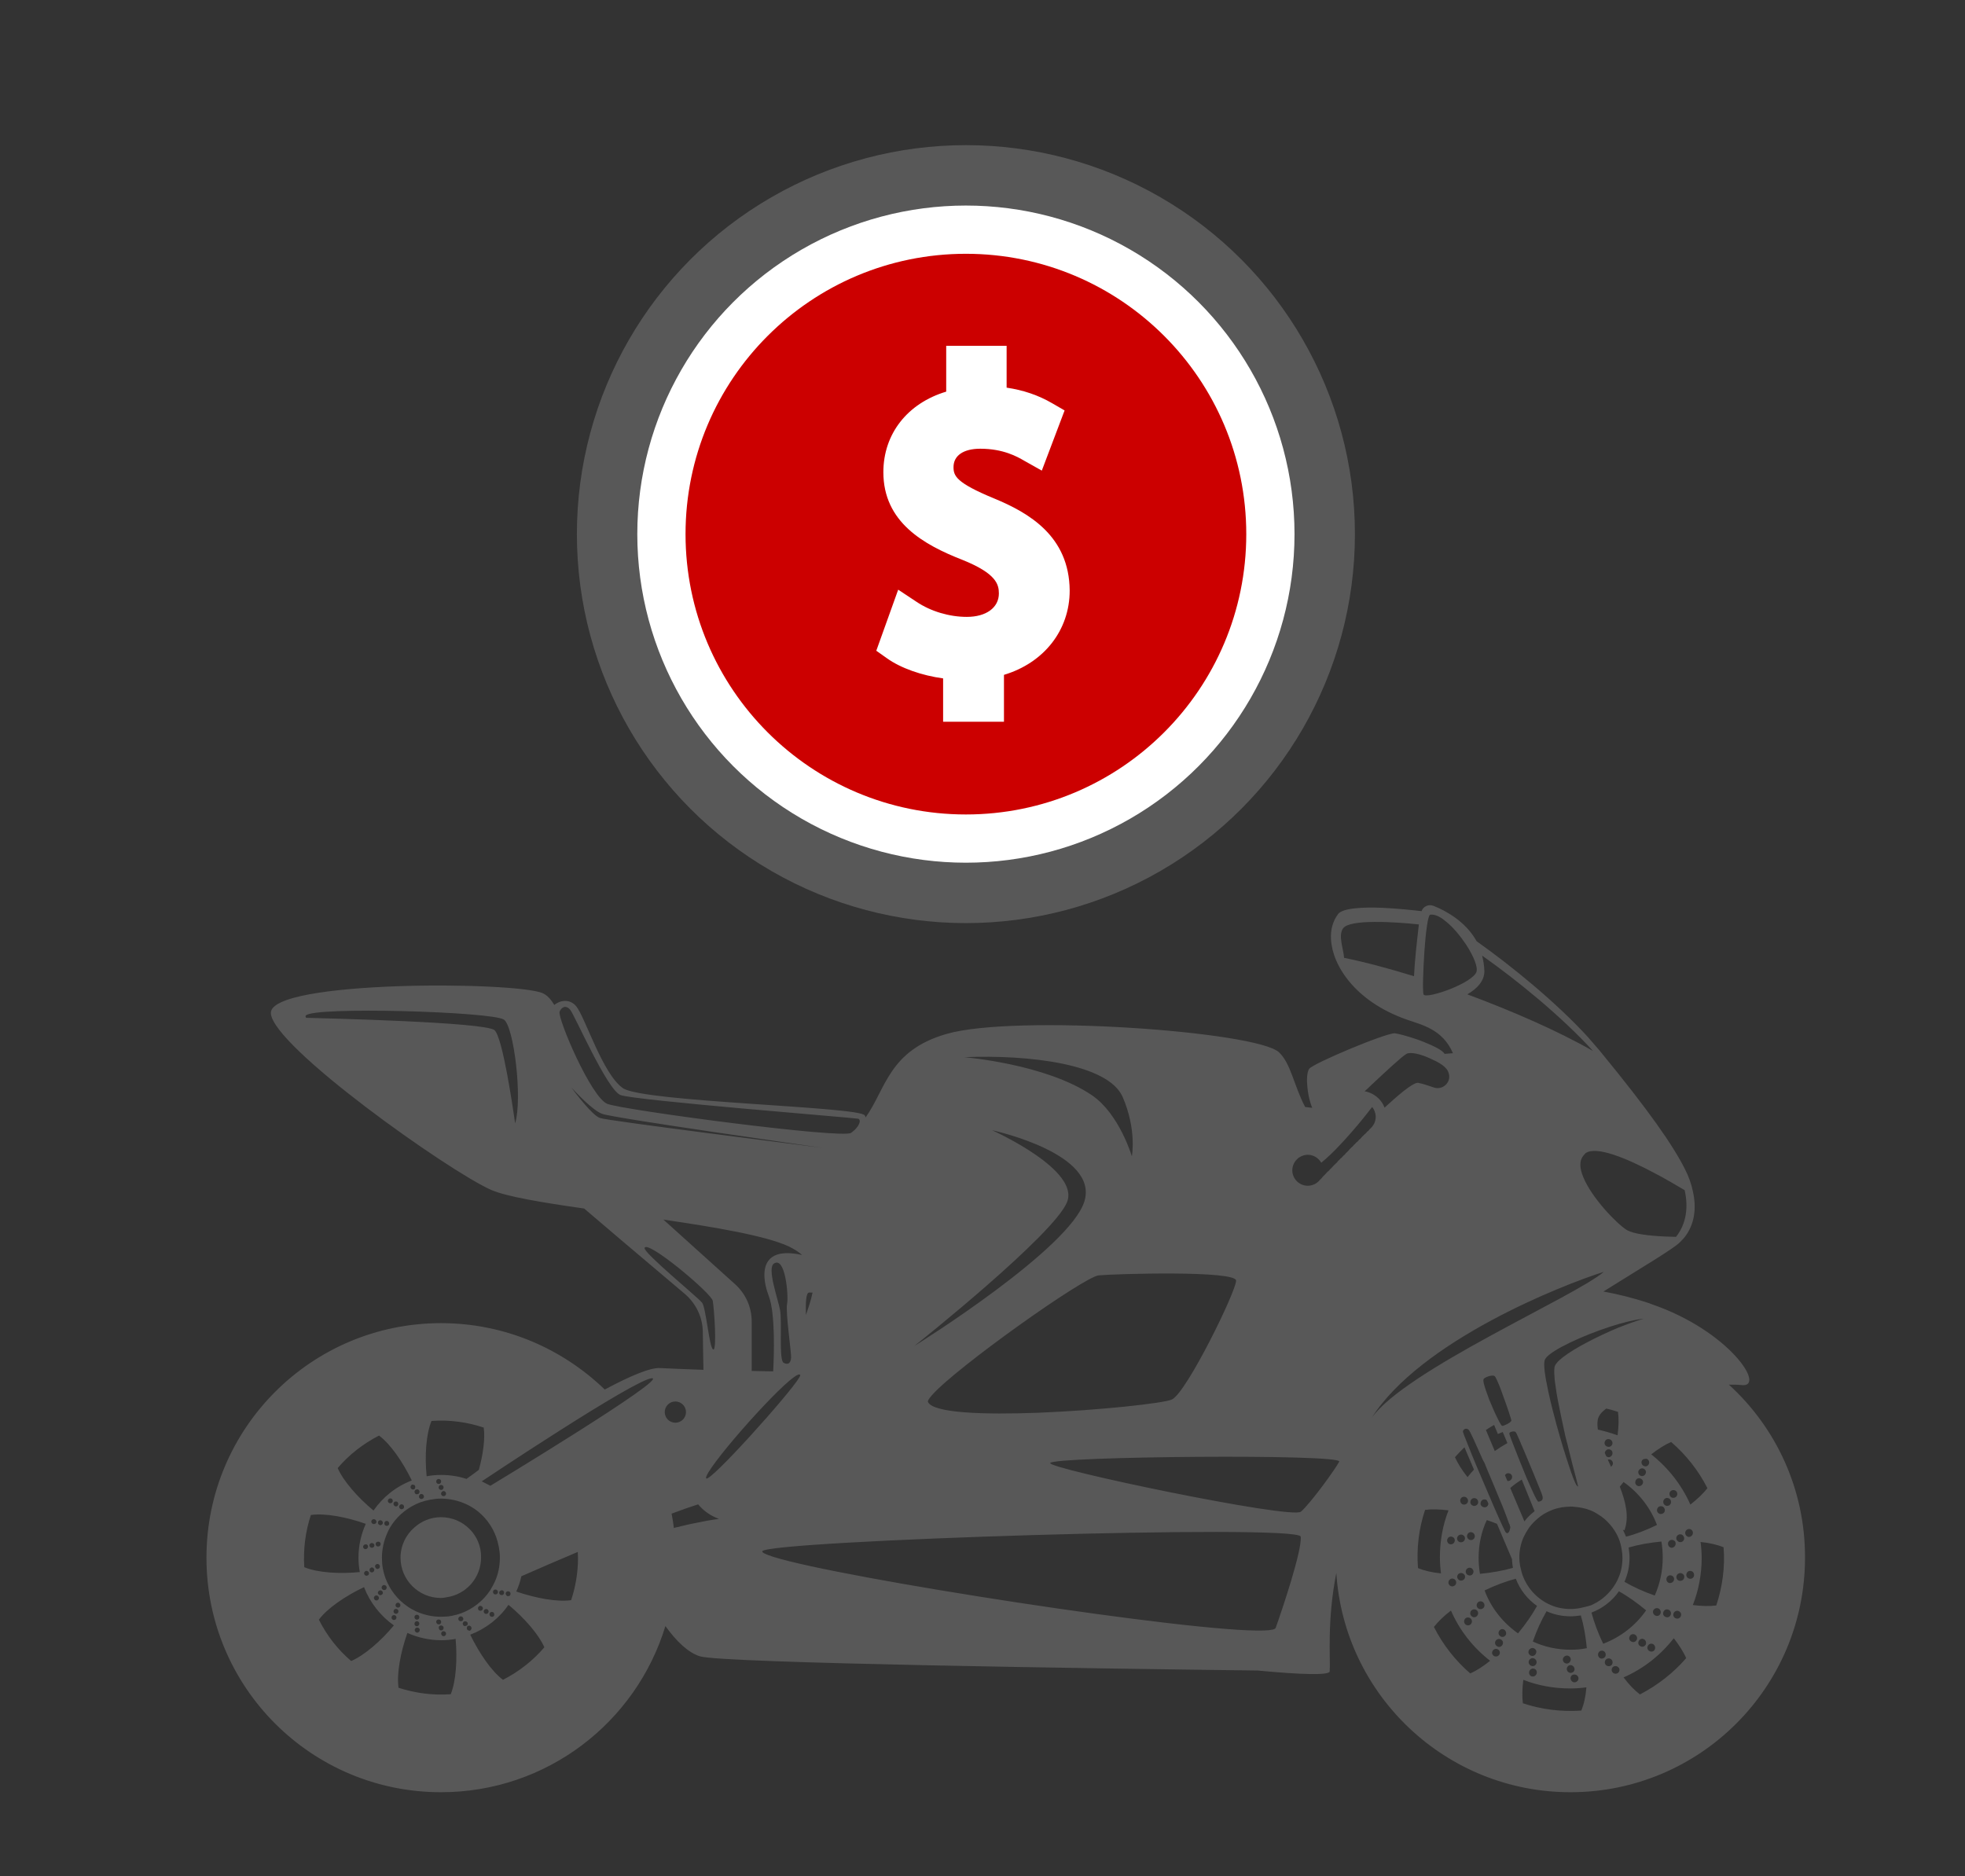
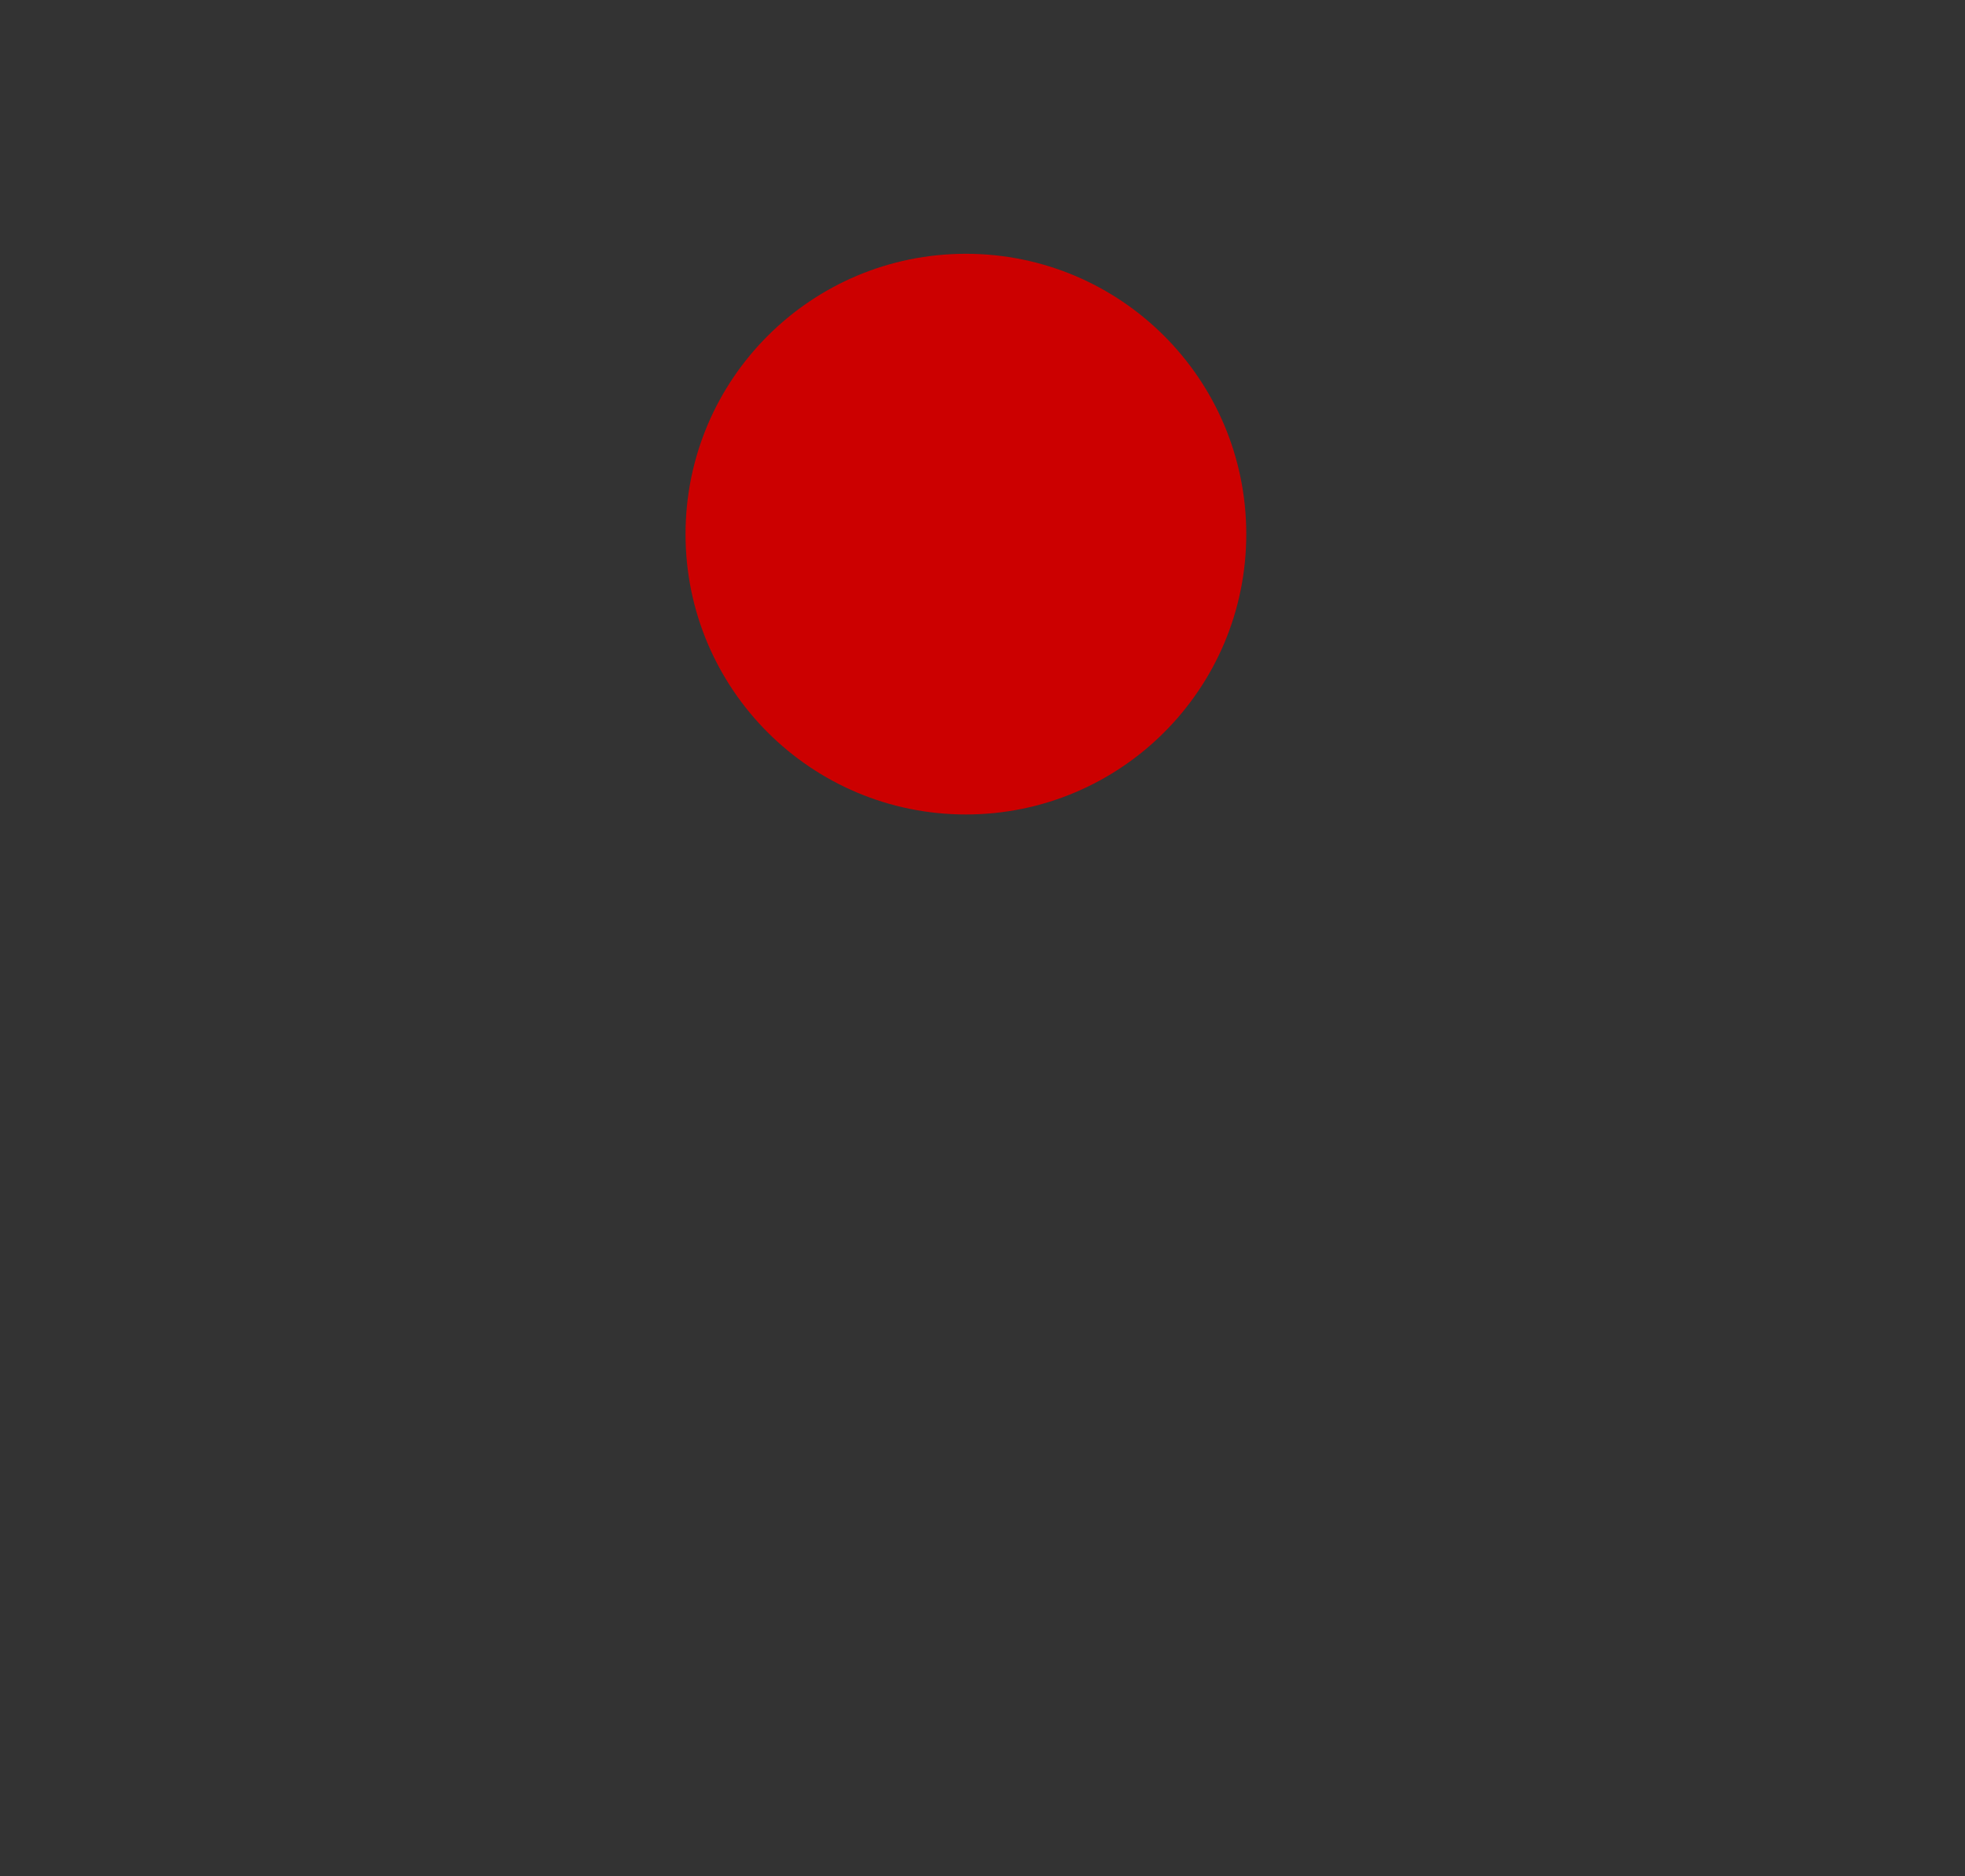
<svg xmlns="http://www.w3.org/2000/svg" version="1.1" id="Capa_1" x="0px" y="0px" viewBox="0 0 888 848" style="enable-background:new 0 0 888 848;" xml:space="preserve">
  <rect x="0" y="0" width="888" height="848" fill="#333333" stroke="none" />
  <style type="text/css">
	.st0{fill:#585858;}
	.st1{fill:#FFFFFF;}
	.st2{fill:#CC0000;}
</style>
  <g>
-     <path class="st0" d="M781.3,625.8c2.4,0,4.4,0,5.8,0.2c11.2,1.2-5.7-24.6-40.8-36.6c-0.3-0.1-0.6-0.2-1-0.4   c-7.2-2.4-14.2-4.1-20.7-5.3c17.6-11,31.3-19.1,34.4-22.1c0.7-0.7,1.5-1.5,2.1-2.2c4.9-6.1,5.6-13.7,3.9-21.1   c-0.7-3.4-2-6.9-3.6-10c-5.4-10.7-16.1-26.2-38.7-53.7c-1.6-1.9-3.4-3.9-5.2-6c-14.1-15.4-34.2-31.9-50.2-43.2   c-4.9-8.9-13.9-13.8-19.5-16c-0.6-0.2-1.1-0.3-1.7-0.3c-1.7,0.1-3.1,1.1-3.7,2.7c-4.3-0.5-10.9-1.2-17.4-1.5   c-9.2-0.4-18.3,0.1-20.3,2.8c-2.4,3.2-3.5,7.2-3.2,11.6c0.7,11.7,10.9,27.9,34.2,36.1c6.8,2.4,16.2,4.3,20.9,15.2   c-1.4,0.1-2.7,0.2-3.8,0.3c-0.8-1.6-4.9-3.6-9.4-5.4c-1.2-0.5-2.3-0.9-3.5-1.3c-4.1-1.4-8-2.4-9.5-2.6   c-3.9-0.3-37.3,13.7-38.8,16.1c-1,1.6-1.1,4.8-0.8,8c0.2,2.4,0.7,5,1.3,7c0.3,1,0.6,1.9,0.9,2.6c-1-0.1-2.1-0.3-3.2-0.4   c-5.1-9.7-6.4-19.6-11.8-24.7c-10.1-9.5-119.3-17.3-150.3-8.3c-26,7.5-27.3,24.7-36.5,37.7c-0.1-0.4-0.3-0.7-0.4-0.9   c-2.4-4-100.2-6-109.3-12.3c-9.2-6.4-17.1-32.2-21.1-37c-2.8-3.4-7.1-2.9-9.9-0.6c-1.5-2.5-3.2-4.4-5.2-5.3   c-12-5.4-123.5-6-122.9,9c0.6,14.9,80.5,71.5,99.6,79.9c6.9,3,23,5.7,42,8.4l15.6,13.3l29.9,25.3c5,4.3,8,10.5,8.1,17l0.2,12.5   l0.1,4.8c-8.5-0.3-15.6-0.6-19.6-0.8c-4.4-0.3-13.6,3.6-25,9.7C254,609.4,228,598,199.3,598c-58.6,0-106,47.5-106,106   c0,58.6,47.4,106,106,106c47.8,0,88.2-31.6,101.4-75.1c4.8,6.7,10.3,12.1,15.7,13.7c10.6,3.1,179.6,5.5,252,6.4   c19.9,1.9,32.3,2.2,32.5,0.4c0.4-5.9-1.3-22.8,3-44.5c3.5,55.3,49.6,99.1,105.8,99.1c58.5,0,106-47.4,106-106   C815.8,673,802.5,645.1,781.3,625.8z M639,441.2c-11.7-3.6-22.6-6.5-31.6-8.3c-0.3-4.3-2.8-10.1-0.4-13.4   c3.1-4.1,22.9-2.9,34.2-1.7C640.3,425.7,639.3,434.3,639,441.2z M232.8,507.7c-1.1-7.5-5.6-38.6-9.3-42.1   c-4.1-3.7-78.1-5.4-85.2-5.6c-0.2-0.4-0.3-0.8-0.1-1c3-4.2,84.1-1.8,89.5,1.8C232.2,463.8,236.2,496.4,232.8,507.7z M195,642.2   c8.1-0.6,16.1,0.5,23.6,3c0.7,5.1-0.3,12.1-2.2,19.1v0c-1.9,1.4-3.7,2.8-5.6,4.1c-3.6-1.2-7.5-1.8-11.5-1.8c-2.2,0-4.4,0.2-6.5,0.6   C191.9,658,192.5,648.3,195,642.2z M223.5,715.1c-0.6,1.2-1.2,2.4-1.9,3.5c-0.1,0.2-0.2,0.4-0.4,0.6c-3.1,4.5-7.5,7.9-12.7,9.9   c-1.4,0.5-2.9,0.9-4.4,1.2c-1.6,0.3-3.2,0.4-4.9,0.4c-4,0-7.7-0.9-11.1-2.4c-1.4-0.7-2.8-1.4-4-2.3c-4.5-3.1-7.9-7.5-9.9-12.7   c-0.5-1.4-0.9-2.9-1.2-4.4c-0.3-1.6-0.4-3.2-0.4-4.9c0-3.9,0.9-7.7,2.4-11.1c0.6-1.4,1.3-2.7,2.2-4c3.1-4.5,7.5-7.9,12.7-9.9   c1.4-0.5,2.9-0.9,4.5-1.2c1.6-0.3,3.2-0.5,4.9-0.5h0.4c3.8,0.1,7.4,0.9,10.7,2.4c1.4,0.6,2.8,1.4,4,2.2c4.5,3.1,7.9,7.5,9.8,12.7   c0.5,1.4,0.9,2.9,1.2,4.4c0.3,1.6,0.5,3.2,0.5,4.9C225.9,708,225.1,711.7,223.5,715.1z M226.9,718.7c0.6,0.1,1,0.7,0.9,1.3   c-0.1,0.6-0.6,1-1.3,0.9c-0.6-0.1-1-0.6-0.9-1.3C225.7,719.1,226.3,718.7,226.9,718.7z M222.8,719.3c0.1-0.6,0.6-1,1.3-0.9   c0.6,0.1,1,0.7,0.9,1.3c-0.1,0.6-0.7,1-1.3,0.9C223.1,720.5,222.7,719.9,222.8,719.3z M223.3,730.2c-0.3,0.5-0.9,0.7-1.5,0.4   c-0.6-0.3-0.7-0.9-0.5-1.5c0.3-0.6,0.9-0.7,1.5-0.5C223.3,728.9,223.5,729.6,223.3,730.2z M220.7,728.8c-0.3,0.6-1,0.7-1.5,0.5   c-0.6-0.3-0.7-0.9-0.5-1.5c0.3-0.6,1-0.7,1.5-0.5C220.7,727.6,221,728.2,220.7,728.8z M218.1,727.4c-0.3,0.6-0.9,0.7-1.5,0.5   c-0.6-0.3-0.7-1-0.5-1.5c0.3-0.6,0.9-0.8,1.5-0.5C218.2,726.2,218.4,726.9,218.1,727.4z M198.9,734.7c0.6-0.2,1.2,0,1.5,0.6   c0.2,0.6,0,1.2-0.6,1.5c-0.6,0.2-1.2,0-1.4-0.6C198.1,735.5,198.3,734.9,198.9,734.7z M197.2,733.4c-0.2-0.6,0-1.2,0.6-1.4   c0.6-0.2,1.2,0,1.5,0.6c0.2,0.6,0,1.2-0.6,1.5C198.1,734.3,197.4,734,197.2,733.4z M200,737.3c0.6-0.2,1.2,0,1.5,0.6   c0.2,0.6,0,1.2-0.6,1.5c-0.6,0.2-1.2,0-1.4-0.6C199.2,738.3,199.4,737.6,200,737.3z M188.4,732.7c0.6,0,1.1,0.5,1.1,1.1   c0,0.6-0.4,1.1-1.1,1.2c-0.6,0-1.1-0.5-1.1-1.1C187.3,733.2,187.8,732.7,188.4,732.7z M187.3,730.9c0-0.6,0.4-1.1,1.1-1.1   c0.6,0,1.1,0.4,1.1,1.1c0,0.6-0.4,1.1-1.1,1.1C187.8,732,187.3,731.5,187.3,730.9z M188.6,735.6c0.6,0,1.1,0.5,1.1,1.1   c0,0.6-0.5,1.1-1.1,1.2c-0.6,0-1.1-0.5-1.2-1.1C187.4,736.1,187.9,735.6,188.6,735.6z M180.9,725.8c-0.2,0.6-0.8,0.9-1.4,0.7   c-0.6-0.2-0.9-0.8-0.7-1.4c0.2-0.6,0.8-0.9,1.4-0.7C180.7,724.6,181.1,725.2,180.9,725.8z M167.5,708.6c0.5-0.4,1.2-0.2,1.5,0.4   c0.2,0.2,0.2,0.5,0.1,0.7c0,0.3-0.2,0.6-0.5,0.8c-0.5,0.3-1.2,0.2-1.5-0.4V710C166.9,709.5,167,708.9,167.5,708.6z M172,697.6   c0.1,0.6-0.2,1.2-0.9,1.3c-0.6,0.2-1.2-0.2-1.3-0.8c-0.2-0.6,0.2-1.2,0.8-1.3C171.3,696.6,171.9,697,172,697.6z M170.8,688   c0.1-0.6,0.6-1,1.2-0.9c0.6,0.1,1.1,0.6,1,1.3c-0.1,0.6-0.7,1-1.3,0.9C171.1,689.1,170.7,688.6,170.8,688z M171.2,708.9   c-0.6,0.4-1.2,0.2-1.5-0.4c-0.4-0.5-0.2-1.2,0.3-1.5c0.6-0.3,1.2-0.2,1.5,0.4C171.8,707.8,171.7,708.6,171.2,708.9z M168.8,688.8   c-0.6-0.1-1.1-0.6-1-1.3c0.1-0.6,0.7-1,1.3-0.9c0.6,0.1,1.1,0.7,1,1.3C170,688.5,169.4,688.9,168.8,688.8z M169.2,698.2   c0.1,0.6-0.3,1.2-0.9,1.3c-0.6,0.1-1.2-0.2-1.3-0.8c-0.2-0.6,0.2-1.2,0.8-1.3C168.4,697.3,169,697.6,169.2,698.2z M169.2,721.5   c0.4-0.5,1.1-0.6,1.6-0.2c0.5,0.4,0.6,1.1,0.2,1.6c-0.4,0.5-1.1,0.6-1.6,0.2C168.9,722.6,168.8,722,169.2,721.5z M171.2,720.7   c-0.5-0.4-0.6-1.1-0.2-1.5c0.4-0.5,1.1-0.6,1.6-0.2c0.5,0.4,0.6,1.1,0.2,1.5C172.3,721,171.7,721.1,171.2,720.7z M172.9,718.4   c-0.5-0.4-0.6-1.1-0.2-1.6c0.4-0.5,1.1-0.6,1.6-0.2c0.5,0.4,0.6,1.1,0.2,1.6C174.2,718.7,173.4,718.8,172.9,718.4z M175.9,688.7   c-0.1,0.6-0.6,1-1.3,0.9c-0.6-0.1-1-0.6-0.9-1.3c0.1-0.6,0.6-1,1.3-0.9C175.5,687.5,175.9,688,175.9,688.7z M175.4,677.8   c0.3-0.6,0.9-0.7,1.5-0.5c0.6,0.3,0.7,0.9,0.5,1.5c-0.3,0.6-1,0.7-1.5,0.5C175.3,679,175.1,678.4,175.4,677.8z M177.9,679.2   c0.3-0.6,0.9-0.7,1.5-0.5c0.6,0.3,0.7,1,0.5,1.5c-0.3,0.6-0.9,0.8-1.5,0.5C177.9,680.4,177.7,679.7,177.9,679.2z M180.5,680.5   c0.3-0.6,1-0.8,1.5-0.5c0.6,0.3,0.7,0.9,0.5,1.5c-0.3,0.6-1,0.7-1.5,0.5C180.5,681.7,180.2,681.1,180.5,680.5z M199.8,673.3   c-0.6,0.2-1.2,0-1.5-0.6c-0.2-0.6,0-1.2,0.6-1.5c0.6-0.2,1.2,0,1.5,0.6C200.6,672.4,200.3,673.1,199.8,673.3z M201.5,674.6   c0.2,0.6,0,1.2-0.6,1.5c-0.6,0.2-1.2,0-1.5-0.6c-0.2-0.6,0-1.2,0.6-1.5C200.6,673.7,201.2,674,201.5,674.6z M198.7,670.6   c-0.6,0.2-1.2,0-1.5-0.6c-0.2-0.6,0-1.2,0.6-1.5c0.6-0.2,1.2,0,1.5,0.6C199.5,669.7,199.2,670.4,198.7,670.6z M191.3,675.6   c0.4,0.5,0.4,1.2-0.1,1.6c-0.5,0.4-1.2,0.4-1.6-0.1c-0.4-0.4-0.4-1.1,0.1-1.6C190.1,675.1,190.8,675.1,191.3,675.6z M187.9,673.3   c0.5-0.3,1.1-0.3,1.4,0.2c0.4,0.4,0.4,1.1-0.1,1.6c-0.2,0.1-0.4,0.2-0.6,0.2c-0.4,0.1-0.7,0-1-0.3c-0.4-0.5-0.4-1.2,0.1-1.6   C187.8,673.3,187.8,673.3,187.9,673.3z M187,671.1c0.1,0,0.3,0,0.4,0.2c0.3,0.3,0.3,0.7,0.2,1.1c0,0.2-0.1,0.4-0.2,0.5   c-0.4,0.4-1.1,0.4-1.6-0.1c-0.4-0.4-0.4-1.1,0.1-1.6C186.1,670.9,186.6,670.9,187,671.1z M171.3,648.8c5.2,3.9,10.7,11.9,14.8,20.3   c-7.1,2.7-13.1,7.5-17.3,13.6c-7.2-6-13.6-13.3-16.2-19.2C157.7,657.5,164.1,652.5,171.3,648.8z M164.9,710.3   c0.1-0.1,0.1-0.2,0.2-0.2c0.3-0.2,0.7-0.2,1,0c0.2,0.1,0.4,0.2,0.5,0.4c0.3,0.5,0.2,1.2-0.4,1.5c-0.5,0.3-1.2,0.2-1.5-0.4   C164.4,711.2,164.5,710.6,164.9,710.3z M164.1,699.3c-0.1-0.6,0.3-1.2,0.9-1.3c0.6-0.2,1.2,0.2,1.3,0.8c0.1,0.6-0.3,1.2-0.9,1.3   C164.9,700.3,164.3,699.9,164.1,699.3z M140.5,684.7c6.4-0.9,16,0.9,24.8,4c-2.1,4.7-3.3,9.8-3.3,15.3c0,2.2,0.2,4.4,0.6,6.5   c-9.3,0.9-19,0.3-25.1-2.2C137,700.2,138,692.2,140.5,684.7z M158.7,750.7c-6-5.1-11-11.5-14.6-18.7c3.9-5.2,12-10.7,20.4-14.7   c2.7,7,7.5,13.1,13.5,17.3C172.1,741.7,164.7,748.1,158.7,750.7z M177.7,732.1c-0.6-0.2-0.9-0.8-0.7-1.4c0.2-0.6,0.8-0.9,1.4-0.7   c0.6,0.2,0.9,0.8,0.7,1.4C178.9,732,178.3,732.3,177.7,732.1z M178.6,729.3c-0.6-0.2-0.9-0.8-0.7-1.4c0.2-0.6,0.8-0.9,1.4-0.7   c0.6,0.2,0.9,0.8,0.7,1.4C179.8,729.2,179.2,729.5,178.6,729.3z M203.7,765.7c-8.2,0.6-16.1-0.5-23.6-2.9c-0.9-6.4,0.9-16,4-24.8   c4.7,2.1,9.9,3.3,15.3,3.3c2.2,0,4.4-0.2,6.5-0.6C206.7,750,206.1,759.7,203.7,765.7z M207.4,732.4c-0.4-0.5-0.4-1.1,0.1-1.6   c0.5-0.4,1.1-0.4,1.6,0.1c0.4,0.5,0.4,1.1-0.1,1.6C208.5,732.8,207.8,732.8,207.4,732.4z M210.7,734.7c-0.4,0.3-1,0.3-1.3-0.1   c-0.4-0.5-0.4-1.2,0.1-1.6c0.1-0.2,0.3-0.2,0.5-0.2c0.4-0.1,0.8,0,1.1,0.3c0.4,0.4,0.4,1.1-0.1,1.6   C210.8,734.7,210.8,734.7,210.7,734.7z M211.6,736.8c-0.1,0-0.2,0-0.4-0.2c-0.2-0.3-0.3-0.7-0.2-1c0-0.2,0.1-0.4,0.2-0.6   c0.5-0.4,1.2-0.4,1.6,0.1c0.4,0.5,0.4,1.2-0.1,1.6C212.5,737.1,212,737.1,211.6,736.8z M227.3,759.2c-5.2-3.9-10.7-12-14.8-20.4   c7.1-2.7,13.1-7.4,17.3-13.5c7.2,6,13.6,13.3,16.2,19.2C240.9,750.5,234.5,755.5,227.3,759.2z M228.5,720.1c0.1-0.6,0.6-1,1.3-0.9   c0.6,0.1,1,0.6,0.9,1.3c-0.1,0.6-0.6,1-1.3,0.9C228.9,721.3,228.5,720.7,228.5,720.1z M258.1,723.2c-6.4,0.9-16-0.9-24.8-3.9   c1-2.2,1.8-4.5,2.3-6.9c7.7-3.4,16.5-7.2,25.5-11c0,0.9,0.1,1.9,0.1,2.8C261.2,710.7,260.1,717.2,258.1,723.2z M221.6,671.5l-3.9-2   c0,0,69.3-46.3,76.9-46.6C302.3,622.7,221.6,671.5,221.6,671.5z M755.2,651.7c6.7,5.8,12.3,12.8,16.4,20.9   c-1.9,2.4-4.5,4.9-7.7,7.4c-4-9-10.1-16.7-17.7-22.7C749.3,654.9,752.4,652.9,755.2,651.7z M764.2,694.3c-0.8,0.6-1.9,0.3-2.4-0.6   c-0.5-0.8-0.2-1.9,0.6-2.4c0.8-0.5,1.9-0.3,2.4,0.6C765.3,692.7,765,693.8,764.2,694.3z M747,728.3c0.1-0.9,1-1.6,2-1.5   c0.9,0.1,1.6,1,1.5,2c-0.1,1-1,1.7-2,1.5C747.6,730.1,746.9,729.3,747,728.3z M747.8,745.5c-0.4,0.9-1.5,1.2-2.4,0.7   c-0.9-0.5-1.2-1.5-0.7-2.4c0.5-0.9,1.5-1.2,2.4-0.7C747.9,743.6,748.2,744.6,747.8,745.5z M747.8,721.1c-5-1.7-9.7-3.9-13.7-6.2   c1.5-3.3,2.3-7,2.3-10.9c0-1.6-0.2-3.1-0.4-4.6c4.4-1.3,9.5-2.2,14.8-2.7c0.4,2.4,0.6,4.8,0.6,7.3   C751.4,710.1,750.1,715.9,747.8,721.1z M732,671.9C732,671.9,732,671.8,732,671.9c0.6-0.7,1.1-1.4,1.7-2.1   c6.8,4.8,12.1,11.5,15.1,19.4c-4.7,2.3-9.6,4.2-14,5.3c-0.4-1.1-0.9-2.1-1.4-3.1l0.7,0.2C736.3,685.7,734.7,678.8,732,671.9z    M741.3,668.2c0.9,0.3,1.5,1.3,1.1,2.2c-0.3,0.9-1.3,1.5-2.2,1.2c-0.9-0.3-1.5-1.3-1.1-2.2C739.3,668.4,740.4,667.8,741.3,668.2z    M740.4,664.9c0.3-0.9,1.3-1.5,2.2-1.2c0.9,0.3,1.5,1.3,1.1,2.2c-0.3,0.9-1.3,1.5-2.2,1.1C740.7,666.8,740.2,665.8,740.4,664.9z    M749.5,683.9c-0.8-0.6-0.9-1.7-0.3-2.5c0.6-0.8,1.7-0.9,2.5-0.3c0.7,0.6,0.9,1.7,0.3,2.5C751.4,684.3,750.2,684.5,749.5,683.9z    M755.1,676.6c-0.7-0.6-0.9-1.7-0.3-2.5c0.6-0.7,1.7-0.9,2.5-0.3c0.8,0.6,0.9,1.7,0.3,2.5C757,677,755.9,677.2,755.1,676.6z    M756.4,699.2c-0.8,0.6-1.9,0.3-2.4-0.6c-0.4-0.7-0.3-1.7,0.4-2.2c0.1-0.1,0.1-0.2,0.2-0.2c0.7-0.4,1.5-0.3,2,0.1   c0.2,0.1,0.3,0.3,0.4,0.4C757.5,697.6,757.2,698.7,756.4,699.2z M754.8,679.9c-0.6,0.8-1.7,0.9-2.5,0.3c-0.7-0.6-0.9-1.7-0.3-2.5   c0.6-0.8,1.7-0.9,2.5-0.3C755.2,678,755.4,679.1,754.8,679.9z M753.6,727.4c0.9,0.1,1.7,1,1.5,2c-0.1,1-1,1.7-2,1.5   c-1-0.2-1.7-1-1.5-2C751.8,727.9,752.6,727.2,753.6,727.4z M753.1,714.1c-0.2-0.9,0.4-1.9,1.3-2.1c1-0.2,1.9,0.4,2.1,1.3   c0.2,0.9-0.4,1.9-1.4,2.1C754.2,715.7,753.3,715.1,753.1,714.1z M758.2,728c0.9,0.2,1.7,1,1.5,2c-0.1,0.9-1,1.7-2,1.5   c-1-0.1-1.7-1-1.5-2C756.3,728.6,757.2,727.9,758.2,728z M757.6,713.1c-0.2-0.9,0.4-1.9,1.4-2.1c0.9-0.2,1.9,0.4,2.1,1.3   c0.2,1-0.4,1.9-1.3,2.1C758.8,714.7,757.8,714.1,757.6,713.1z M760.8,696.2c-0.1,0.2-0.3,0.4-0.5,0.5c-0.8,0.5-1.8,0.3-2.4-0.5   c0,0,0,0-0.1-0.1c-0.5-0.8-0.3-1.9,0.6-2.4c0.8-0.5,1.9-0.3,2.4,0.6C761.2,694.9,761.2,695.7,760.8,696.2z M743.8,659.3   c0.1,0,0.2,0,0.3,0c0.9,0.3,1.4,1.3,1.1,2.2c-0.3,0.9-1.3,1.5-2.2,1.1c-0.7-0.2-1.2-0.9-1.2-1.6c0-0.2,0-0.4,0.1-0.6   c0.1-0.4,0.4-0.7,0.7-0.9C743,659.4,743.4,659.3,743.8,659.3C743.8,659.3,743.8,659.3,743.8,659.3z M727.9,599.5   c5.6-1.8,10.9-3.1,14.9-3.5c-3.2,0.9-7.3,2.4-11.6,4.1c-9.3,3.9-19.5,9.1-24.9,13.3c-1.9,1.5-3.2,2.8-3.6,3.9   c-0.4,0.9-0.4,2.7-0.2,5.1c0,0.7,0.1,1.4,0.2,2.2c0.4,3.1,1,7,1.9,11.2c0.6,3,1.2,6,1.9,9.1c0.2,0.9,0.4,1.9,0.6,2.8   c0.2,1.1,0.5,2.2,0.8,3.3c0.1,0.5,0.2,1,0.4,1.5c0.2,0.8,0.4,1.7,0.6,2.5c0.6,2.5,1.2,4.9,1.8,7.2c1.1,4.1,2,7.5,2.5,9.7   c-0.3-0.2-0.6-0.4-0.7-0.6c-0.6-0.7-2-4.2-3.6-9.2c-1.6-4.8-3.5-10.9-5.2-17.2c-0.3-0.9-0.5-1.7-0.7-2.6   c-1.7-6.2-3.2-12.4-4.1-17.4c-0.2-0.7-0.3-1.5-0.4-2.1c-0.7-4.1-0.9-7.1-0.3-8.4c0.1-0.2,0.2-0.3,0.3-0.5   C701.2,610.1,715.2,603.6,727.9,599.5z M726.9,655c1,0,1.8,0.7,1.8,1.7c0,1-0.7,1.8-1.7,1.9c-0.4,0-0.7-0.2-1.1-0.4   c-0.2-0.5-0.5-1.1-0.7-1.6C725.4,655.7,726.1,655,726.9,655z M725.1,652.2c0-0.9,0.7-1.8,1.7-1.8c1,0,1.8,0.7,1.9,1.7   c0,1-0.7,1.8-1.7,1.8C725.9,653.9,725.1,653.1,725.1,652.2z M727.1,659.6c0.7,0,1.2,0.3,1.5,0.8c0.2,0.3,0.3,0.6,0.3,0.9   c0,0.7-0.4,1.3-0.9,1.6c0-0.1-0.1-0.2-0.1-0.3c-0.4-0.9-0.9-1.9-1.3-2.9C726.8,659.6,726.9,659.6,727.1,659.6z M722.1,646.1   c-0.2-1.4-0.3-2.8-0.1-4.1c0.2-2,1.7-3.8,3.9-5.4c0,0,0,0,0,0c1.8,0.4,3.5,0.9,5.3,1.5c0.4,3,0.3,6.7-0.2,10.6   C728.2,647.7,725.2,646.8,722.1,646.1z M748.1,530.4c4.8,2.5,9.3,5.2,13.2,7.5c1.7,7.4,0.9,15.1-3.9,21.1   c-6.5-0.1-14.4-0.6-19.2-1.9c-1.3-0.4-2.4-0.8-3.2-1.3c-4.4-2.8-15.7-14.4-19.5-23.8c-1.6-3.8-1.9-7.2-0.1-9.5   c0.3-0.4,0.7-0.9,1.1-1.3C721.4,517.7,735.4,523.6,748.1,530.4z M669.8,431.9c15.9,11.2,36,27.6,50.1,43.1   c-16.1-9.2-36.6-18.1-56.8-25.6c4.5-2.6,7.8-6.2,7.7-10.6C670.7,436.2,670.3,434,669.8,431.9z M655.9,446.8   c-6,2.4-12.1,3.9-12.6,2.6c-0.2-0.6-0.3-3.3-0.2-6.9c0.2-7.2,0.8-18.1,1.8-24.3c0.4-2.8,0.9-4.7,1.4-4.8c0.4-0.1,0.9,0,1.3,0   c1.8,0.2,3.9,1.4,6,3.2c3.2,2.6,6.4,6.5,9,10.4c3.3,5.1,5.4,10.1,4.6,12.3C666.2,441.8,661.2,444.6,655.9,446.8z M619.9,490.2   c6.2-5.8,13.8-12.9,15.7-13.9c1.9-1,6.3,0.1,10.3,1.9c1.1,0.5,2.2,1,3.2,1.5c1.9,1,3.5,2.1,4.4,3.2c0.7,0.7,1.1,1.7,1.3,2.6   c0.9,3.9-3,7.3-6.8,6c-2.6-0.9-5.4-1.8-7.1-2.1c-2.3-0.4-10,6.4-15.2,11.2c-1.2-3.2-3.8-5.7-7.1-6.9c-0.6-0.2-1.3-0.4-1.9-0.5   C617.7,492.3,618.8,491.3,619.9,490.2z M558.6,578.8c0,4.8-22.3,50.5-29,53.7c-3.6,1.7-32.9,4.9-60.5,6   c-24.3,0.9-47.2,0.2-49.7-4.8c-0.3-0.5,0.4-1.6,1.8-3.2c10.9-12.4,68.6-53.4,75.3-54.1C504.2,575.7,558.6,574.1,558.6,578.8z    M507.3,495.7c6.5,14.9,4.2,26.9,4.2,26.9s-5.6-19-17.9-27.5c-20.9-14.3-57.9-17.3-57.9-17.3C464.9,476.6,500.7,480.8,507.3,495.7z    M482.2,543.3c5.8-14.3-31.7-31.5-33.9-32.5c2.7,0.6,48,10.9,41.8,32c-6.3,21.3-74.7,64.2-76.9,65.5   C415.2,606.8,476.4,557.9,482.2,543.3z M252.9,457.2c0.8-2,2.8-3.2,4.8-0.8c2,2.4,16.7,36.2,22.7,38.5c6,2.4,105.7,10.3,107.4,10.7   c1.1,0.3,1,2-0.6,4c-0.6,0.8-1.5,1.6-2.6,2.4c-4,2.8-103-10.3-110.1-13.1C267.2,496.2,251.8,460,252.9,457.2z M271.2,505.3   c-3.5-1.1-11.2-11.4-13.1-13.9c2.1,2.2,9.5,10.3,14,12c5,1.9,91.6,14.2,99.9,15.4C363.8,517.7,274.9,506.6,271.2,505.3z    M367.2,584.2c-0.7,3.5-1.9,6.9-3,10.1c-0.2-5.6,0.1-9.9,1.3-10.1C365.8,584.1,366.4,584.2,367.2,584.2z M352.5,592   c-1-5.2-5.9-18.7-2.8-20.9c5.2-3.6,6.7,14.5,6,18.1c-0.8,3.6,2,22.3,1.8,24.5c-0.2,2.2-1.2,3.4-3.4,2.2   C351.9,614.6,353.5,597.1,352.5,592z M350,567.5L350,567.5c-6.4,3.2-4.9,12.2-2.5,18.5c2.9,7.7,2.3,26.9,1.9,33.8   c-3.2-0.1-6.4-0.1-9.7-0.2v-22.4c0-6.4-2.7-12.4-7.4-16.7l-32.5-29.3c23.8,3.5,46.2,7.3,56.6,12.1c2.5,1.2,4.5,2.5,6.1,3.9   C356.7,565.9,352.7,566.2,350,567.5z M317.3,588.8c-1.8-2.4-26.7-22.7-26-24.8c1.2-3.8,30.2,20.5,30.8,23.9c0.6,3.4,2,22.6,0.2,22   C320.5,609.2,319.1,591.2,317.3,588.8z M300.4,638.2c0-2.6,2.1-4.8,4.8-4.8c2.6,0,4.8,2.1,4.8,4.8c0,2.6-2.1,4.8-4.8,4.8   C302.5,643,300.4,640.8,300.4,638.2z M314.5,688.3c-0.6,0.1-1.1,0.2-1.6,0.3c-0.9,0.2-1.8,0.4-2.7,0.6c-0.8,0.2-1.7,0.4-2.5,0.6   c-0.7,0.2-1.4,0.4-2.2,0.5c-0.4,0.1-0.7,0.2-1,0.3v0c-0.2-2.2-0.6-4.4-1-6.5c4.8-1.8,8.8-3.2,12-4.2c2.1,2.5,4.8,4.6,7.8,5.9   l1.6,0.7C321.3,686.9,317.8,687.6,314.5,688.3z M319.1,668.1c-1-3.3,30-38.8,39.7-45.7c1.5-1.1,2.5-1.5,2.8-1c0.1,0.1,0,0.5-0.3,1   C357.3,629.5,320,671,319.1,668.1z M576.5,735.7c-0.2,0.7-2.1,1.1-5.2,1.2c-31.1,1.2-191.7-23.7-221.9-33.3   c-3.4-1.1-5.1-1.9-4.9-2.5c1.8-4.8,242.7-12.5,243.3-6.6C588.5,700.5,579.5,727.3,576.5,735.7z M587.9,683.2   c-4.2,3.6-114.9-19.5-113.3-22c1.8-3,132.4-4.2,130.6-0.6C603.4,664.1,592.1,679.6,587.9,683.2z M617.8,511.5   c-0.4,0.5-0.7,0.9-1.2,1.2c-0.4,0.4-0.7,0.8-1.2,1.2c-0.3,0.5-0.7,0.9-1.2,1.2c-0.4,0.5-0.7,0.9-1.2,1.2c0,0-0.1,0.1-0.2,0.2   c-0.3,0.4-0.7,0.7-1,1c-0.4,0.4-0.7,0.9-1.2,1.2c-0.2,0.3-0.5,0.5-0.7,0.7c-0.1,0.2-0.3,0.4-0.4,0.5c-0.4,0.4-0.7,0.8-1.2,1.2   c-0.4,0.5-0.7,0.9-1.2,1.2c-0.4,0.5-0.7,0.9-1.2,1.2c-0.4,0.4-0.7,0.8-1.2,1.2c-0.3,0.5-0.7,0.9-1.1,1.2c-0.4,0.4-0.8,0.8-1.2,1.2   c-0.4,0.4-0.7,0.9-1.2,1.2c-0.3,0.4-0.7,0.9-1.2,1.2c-0.4,0.4-0.7,0.8-1.1,1.2c-0.4,0.4-0.8,0.8-1.2,1.2c-0.3,0.5-0.7,0.9-1.1,1.2   c-0.9,1.2-2.2,2.1-3.6,2.5c-0.7,0.2-1.3,0.3-2,0.3c-3.9,0-7-3.2-7-7c0-2.2,1.1-4.2,2.7-5.5c0.2-0.2,0.4-0.3,0.6-0.4   c1.1-0.7,2.4-1.1,3.7-1.1c2.6,0,4.9,1.5,6.1,3.6c2.9-2.4,5.8-5.2,8.6-8.2c0.8-0.9,1.6-1.7,2.4-2.6c3.8-4.2,7.3-8.4,9.8-11.6   c0.8-1.1,1.6-2,2.2-2.8c0.9,1.1,1.5,2.6,1.6,4.1c0,0.2,0,0.3,0,0.4c0,2.2-1.1,4.2-2.7,5.5C618.7,510.8,618.3,511.2,617.8,511.5z    M619.8,640.9c22.2-35,86.3-60.2,105-66.1C711.4,586.2,635,619.3,619.8,640.9z M655.4,713.7c0.8-0.5,1.9-0.3,2.4,0.6   c0.5,0.8,0.3,1.9-0.6,2.4c-0.8,0.5-1.9,0.3-2.4-0.6C654.3,715.3,654.6,714.2,655.4,713.7z M654,696.6c-0.2-0.9,0.4-1.9,1.3-2.1   c0.9-0.2,1.9,0.4,2.1,1.3c0.2,0.9-0.4,1.9-1.3,2.1C655.2,698.2,654.2,697.5,654,696.6z M657.5,658.6c1.3-1.5,2.8-3,4.3-4.5   l4.3,10.1c-1,1.1-2,2.2-2.9,3.4C660.7,664.5,658.8,661.4,657.5,658.6z M682.4,666c0.9,0.4,1.2,1.5,0.7,2.4   c-0.4,0.7-1.2,1.1-1.9,0.9l-1.1-2.6C680.6,665.9,681.5,665.6,682.4,666z M675.5,655.8l-4-9.5c1.2-0.8,2.4-1.6,3.7-2.3l1.7,4.1   c0.7-0.3,1.4-0.6,2.2-0.9l2.1,5C679.1,653.4,677.2,654.6,675.5,655.8z M680.5,643.9c-0.7,0.3-1.3,0.6-1.7,0.5   c-0.2,0-0.6-0.7-1.2-1.7c-0.9-1.7-2.2-4.4-3.4-7.3c-0.3-0.7-0.6-1.4-0.9-2.1c-0.2-0.4-0.3-0.8-0.5-1.2c-0.1-0.3-0.2-0.6-0.3-0.9   c-1.4-3.7-2.4-6.9-2.1-7.8c0.3-0.9,3.9-2.2,5-1.5c0.5,0.3,1.7,3.1,3,6.5c0.2,0.7,0.5,1.3,0.7,2c2,5.3,3.9,11.2,3.9,11.6   C683,642.5,681.7,643.4,680.5,643.9z M671.6,663c0.2,0.6,0.5,1.1,0.7,1.7c1.8,4.3,3.7,8.7,5.3,12.7c1,2.3,1.9,4.5,2.6,6.4   c0.7,1.9,1.3,3.4,1.7,4.6c0.1,0.2,0.1,0.3,0.2,0.4c0.1,0.2,0.2,0.4,0.2,0.6c0.1,0.3,0.2,0.6,0.2,0.7c0,0.2,0,0.3,0,0.4   c0,0,0,0.1,0,0.1c-0.1,0.3-0.2,0.6-0.2,0.8c-0.3,1.1-0.9,1.9-1.7,1.3c-0.2-0.1-0.7-1.1-1.5-2.8c-1-2.2-2.5-5.4-4.1-9.2   c-0.2-0.4-0.4-0.9-0.6-1.4c-2.2-5.2-4.8-11.2-7.1-16.6c-1.6-3.8-3-7.3-4.1-10.1c-1.3-3.2-2.1-5.3-2.1-5.6c0-0.9,1.5-2,2.7-0.7   c0.2,0.2,1,1.7,2.1,4.1c1.1,2.5,2.6,5.8,4.3,9.6C670.8,660.9,671.2,661.9,671.6,663z M672.6,679.5v0.2c-0.1,1-1,1.7-2,1.5   c-1-0.2-1.7-1-1.5-2c0.2-1,1-1.7,2-1.5c0.4,0,0.7,0.2,0.9,0.5L672.6,679.5z M661.4,680c-0.9-0.1-1.6-1-1.5-2c0.1-1,1-1.7,2-1.5   c0.9,0.1,1.6,1,1.5,2C663.3,679.4,662.4,680.1,661.4,680z M660.6,697c-1,0.2-1.9-0.4-2.1-1.3c-0.2-0.9,0.4-1.9,1.4-2.1   c0.9-0.2,1.9,0.4,2.1,1.3C662.2,695.8,661.6,696.8,660.6,697z M663.2,708.8c0.8-0.5,1.9-0.3,2.4,0.6c0.5,0.7,0.3,1.7-0.3,2.2   c-0.1,0.1-0.1,0.2-0.2,0.2c-0.6,0.4-1.5,0.3-2-0.1c-0.2-0.1-0.3-0.3-0.4-0.4C662.1,710.4,662.4,709.3,663.2,708.8z M665.1,696   c-0.9,0.2-1.9-0.4-2.1-1.4c-0.2-0.9,0.4-1.9,1.3-2.1c0.9-0.2,1.9,0.4,2.1,1.3C666.7,694.8,666.1,695.8,665.1,696z M666,680.6   c-1-0.2-1.7-1-1.5-2c0.1-0.9,1-1.7,2-1.5c0.9,0.1,1.6,1,1.5,2C667.9,680,667,680.7,666,680.6z M658.8,711.7   c0.1-0.2,0.3-0.4,0.5-0.5c0.8-0.5,1.8-0.3,2.4,0.4c0,0,0,0.1,0.1,0.1c0.5,0.8,0.3,1.9-0.6,2.4c-0.8,0.5-1.9,0.3-2.4-0.6   C658.4,713,658.4,712.3,658.8,711.7z M662,731.7c0.6-0.8,1.7-0.9,2.5-0.3c0.8,0.6,0.9,1.7,0.3,2.5c-0.6,0.8-1.7,0.9-2.5,0.3   C661.6,733.6,661.4,732.5,662,731.7z M665.1,730.5c-0.8-0.6-0.9-1.7-0.3-2.5c0.6-0.7,1.7-0.9,2.5-0.3c0.8,0.6,0.9,1.7,0.3,2.5   C667,731,665.9,731.2,665.1,730.5z M668,726.9c-0.8-0.6-0.9-1.7-0.3-2.5c0.6-0.8,1.7-0.9,2.5-0.3c0.7,0.6,0.9,1.7,0.3,2.5   C669.9,727.3,668.7,727.5,668,726.9z M668.8,711.3c-0.4-2.4-0.6-4.8-0.6-7.3c0-6.1,1.3-11.9,3.7-17c1.6,0.5,3.1,1.1,4.6,1.7l6.8,16   c0,1.3,0.2,2.6,0.4,3.9C679.2,709.9,674,710.8,668.8,711.3z M682.5,672.5c1.6-1.4,3.4-2.7,5.2-3.8l5.8,14.3   c-1.7,1.3-3.3,2.8-4.6,4.6L682.5,672.5z M689.7,667.5c-2.4-5.8-5-12.4-6.5-16.3c-0.7-1.8-1.1-3-1.1-3.3c-0.1-0.4,0.6-0.8,1.3-0.9   c0.6-0.1,1.1-0.1,1.5,0.2c0.2,0.2,0.7,1.1,1.3,2.6c0.2,0.5,0.5,1,0.7,1.6c0.2,0.6,0.5,1.1,0.7,1.7c0,0,0,0,0,0   c0.2,0.5,0.5,1,0.7,1.6c0.3,0.7,0.6,1.3,0.9,2.1c0.6,1.4,1.2,2.8,1.8,4.3c0.7,1.6,1.3,3.2,2,4.8c2.1,5.1,3.9,9.5,4,10.1   c0.5,1.6-0.1,2.5-1.8,2.7C694.6,678.6,692.3,673.5,689.7,667.5z M644,682.4c3-0.4,6.6-0.3,10.6,0.2c-2.6,6.6-3.9,13.8-3.9,21.3   c0,2.4,0.2,4.9,0.5,7.2c-4-0.4-7.5-1.2-10.4-2.4C640.1,699.7,641.2,690.8,644,682.4z M664.4,756.3c-6.7-5.8-12.3-12.9-16.4-21   c1.9-2.4,4.5-5,7.7-7.4c3.9,9,10.1,16.8,17.7,22.7C670.3,753.1,667.2,755.1,664.4,756.3z M677.7,747.5c-0.3,0.8-1.1,1.3-1.9,1.1   h-0.3c-0.9-0.3-1.5-1.3-1.1-2.2c0.3-0.9,1.3-1.4,2.2-1.1c0.7,0.2,1.2,0.9,1.2,1.6C677.8,747,677.8,747.2,677.7,747.5z M679.1,743.1   c-0.3,0.9-1.3,1.5-2.2,1.1c-0.9-0.3-1.5-1.3-1.2-2.2c0.3-0.9,1.3-1.5,2.2-1.2C678.9,741.1,679.5,742.1,679.1,743.1z M680.6,738.6   c-0.3,0.9-1.3,1.5-2.2,1.1c-0.9-0.3-1.4-1.3-1.1-2.2c0.3-0.9,1.3-1.5,2.2-1.1C680.3,736.7,680.8,737.7,680.6,738.6z M670.9,718.8   c4.8-2.3,9.6-4.1,14.1-5.3c1.9,5,5.3,9.3,9.6,12.3c-2.2,4-5.2,8.3-8.6,12.4C679.2,733.4,673.8,726.7,670.9,718.8z M692.7,753   c-1,0-1.8-0.7-1.9-1.7c0-1,0.7-1.8,1.7-1.9c1,0,1.8,0.7,1.9,1.7S693.6,753,692.7,753z M694.5,755.8c0,1-0.7,1.8-1.7,1.9   s-1.8-0.7-1.8-1.7c0-1,0.7-1.8,1.7-1.9C693.7,754.1,694.5,754.8,694.5,755.8z M692.5,748.4c-0.6,0-1.2-0.3-1.5-0.8   c-0.2-0.3-0.3-0.6-0.3-0.9c0-0.7,0.4-1.4,1.1-1.7c0.2-0.1,0.4-0.2,0.6-0.2c1,0,1.8,0.7,1.9,1.7   C694.2,747.6,693.5,748.4,692.5,748.4z M714.6,773.1c-9.1,0.6-18-0.5-26.4-3.3c-0.4-3-0.3-6.7,0.2-10.6c6.6,2.6,13.8,3.9,21.3,3.9   c2.4,0,4.9-0.2,7.2-0.5C716.6,766.7,715.8,770.2,714.6,773.1z M710.5,755.9c-0.9,0.4-1.9,0-2.3-0.9c-0.4-0.9,0-1.9,0.9-2.3   c0.9-0.4,1.9,0.1,2.3,1C711.8,754.5,711.4,755.6,710.5,755.9z M713.2,757.9c0.4,0.9-0.1,1.9-1,2.3c-0.9,0.4-1.9-0.1-2.3-1   c-0.4-0.9,0-1.9,0.9-2.3C711.8,756.6,712.8,757,713.2,757.9z M708.7,751.7c-0.9,0.4-2-0.1-2.3-1c-0.4-0.9,0.1-1.9,1-2.3   c0.9-0.4,1.9,0,2.3,0.9C710.1,750.2,709.6,751.3,708.7,751.7z M709.8,745.6c-6.1,0-11.9-1.3-17.1-3.7c1.7-5,3.9-9.7,6.2-13.7   c3.3,1.5,7,2.3,10.9,2.3c1.6,0,3.1-0.2,4.6-0.4c1.3,4.4,2.2,9.5,2.7,14.8C714.7,745.4,712.3,745.6,709.8,745.6z M713.3,726.9   c-1.1,0.2-2.3,0.3-3.5,0.3c-3.2,0-6.3-0.6-9-1.8c-1.7-0.7-3.2-1.6-4.7-2.7c-3.4-2.5-6.1-6-7.7-9.9c-0.7-1.7-1.1-3.5-1.5-5.3v-0.2   c-0.2-1.1-0.3-2.2-0.3-3.3c0-3.2,0.6-6.2,1.8-9c0.6-1.3,1.3-2.6,2.1-3.8c0.2-0.3,0.4-0.6,0.6-0.9c1.1-1.5,2.4-2.8,3.8-4   c1.8-1.6,3.9-2.8,6.1-3.7c1.4-0.6,2.9-1,4.5-1.3c0.3-0.1,0.5-0.1,0.8-0.1c0.6-0.1,1.3-0.2,1.9-0.2c0.6,0,1.1-0.1,1.7-0.1   c0.5,0,0.9,0,1.4,0.1c2.7,0.2,5.3,0.7,7.7,1.7c1.7,0.7,3.2,1.7,4.7,2.7c1.9,1.4,3.6,3.1,5,5c1.1,1.5,2.1,3.2,2.8,4.9   c0.7,1.7,1.1,3.4,1.4,5.3c0.2,1.1,0.3,2.3,0.3,3.5c0,3.2-0.6,6.3-1.8,9c-0.7,1.7-1.6,3.2-2.7,4.7c-2.5,3.4-5.9,6.1-9.9,7.8   C716.9,726.1,715.1,726.6,713.3,726.9z M731.6,719.2c4,2.2,8.2,5.2,12.3,8.6c-4.7,6.8-11.5,12.1-19.4,15.1   c-2.3-4.7-4.1-9.6-5.3-14.1C724.3,726.9,728.6,723.5,731.6,719.2z M743.7,743.3c-0.5,0.9-1.5,1.2-2.4,0.7c-0.9-0.4-1.2-1.5-0.7-2.4   c0.5-0.9,1.5-1.2,2.4-0.7C743.8,741.4,744.1,742.5,743.7,743.3z M739.6,741.2c-0.5,0.9-1.5,1.2-2.4,0.7c-0.9-0.5-1.2-1.5-0.7-2.4   c0.4-0.9,1.5-1.2,2.4-0.7C739.7,739.3,740.1,740.3,739.6,741.2z M722.6,749c-0.6-0.7-0.6-1.8,0.1-2.5c0.7-0.7,1.9-0.6,2.5,0.1   c0.6,0.7,0.6,1.9-0.1,2.5C724.3,749.8,723.2,749.8,722.6,749z M725.7,752.5c-0.7-0.7-0.6-1.9,0.1-2.5c0.7-0.7,1.9-0.6,2.5,0.1   c0.6,0.7,0.6,1.8-0.1,2.5C727.5,753.2,726.4,753.2,725.7,752.5z M731.7,755.4c-0.1,0.2-0.2,0.4-0.4,0.6c-0.7,0.6-1.8,0.6-2.5-0.1   c-0.7-0.7-0.6-1.9,0.1-2.5c0.4-0.3,0.7-0.4,1.2-0.4c0.5,0,0.9,0.2,1.3,0.6C731.9,754,732,754.7,731.7,755.4z M741.1,765.8   c-2.5-1.9-5-4.5-7.4-7.7c9-3.9,16.8-10.1,22.7-17.7c2.4,3.1,4.4,6.2,5.6,9C756.3,756,749.2,761.6,741.1,765.8z M764.2,713.5   c-0.9,0.2-1.9-0.4-2.1-1.4c-0.2-0.9,0.4-1.9,1.3-2.1c1-0.2,1.9,0.4,2.1,1.3C765.8,712.3,765.2,713.3,764.2,713.5z M775.6,725.6   c-3,0.4-6.7,0.3-10.6-0.2c2.6-6.6,4-13.8,4-21.3c0-2.4-0.2-4.9-0.5-7.2c4,0.4,7.5,1.2,10.4,2.4   C779.6,708.2,778.4,717.2,775.6,725.6z" />
-     <path class="st0" d="M199.3,685.7c-4.7,0-8.9,1.8-12.1,4.7c-3.8,3.3-6.2,8.2-6.2,13.6c0,10.1,8.2,18.2,18.2,18.2   c0.9,0,1.7-0.1,2.5-0.3c8.9-1.2,15.7-8.8,15.7-18C217.6,693.9,209.4,685.7,199.3,685.7z" />
-   </g>
+     </g>
  <g>
-     <circle class="st0" cx="436.5" cy="241.4" r="175.8" />
-     <circle class="st1" cx="436.5" cy="241.4" r="148.5" />
    <circle class="st2" cx="436.5" cy="241.4" r="126.7" />
-     <path class="st1" d="M449.3,225.3c-17.2-7.1-18.4-10.2-18.4-14.2c0-5.2,4.5-8.3,12.1-8.3c10.4,0,16.7,3.6,19.8,5.4l8,4.5l10.3-27.2   l-5.7-3.3c-6.2-3.6-13-5.9-20.5-7v-18.9h-27.3V177c-17.4,5.2-28.4,19-28.4,36.4c0,22.6,18.2,32.8,35.9,39.7   c15.1,6.1,16.3,11,16.3,15.1c0,6.4-5.7,10.6-14.5,10.6c-7.9,0-16.3-2.5-22.7-6.8l-8.3-5.5l-9.9,27.6l4.8,3.4   c6.3,4.5,15.8,7.8,25.4,9.1v19.6h27.5V305c18-5.4,29.7-20.1,29.7-38.1C483.2,242.3,465,231.8,449.3,225.3z" />
  </g>
</svg>